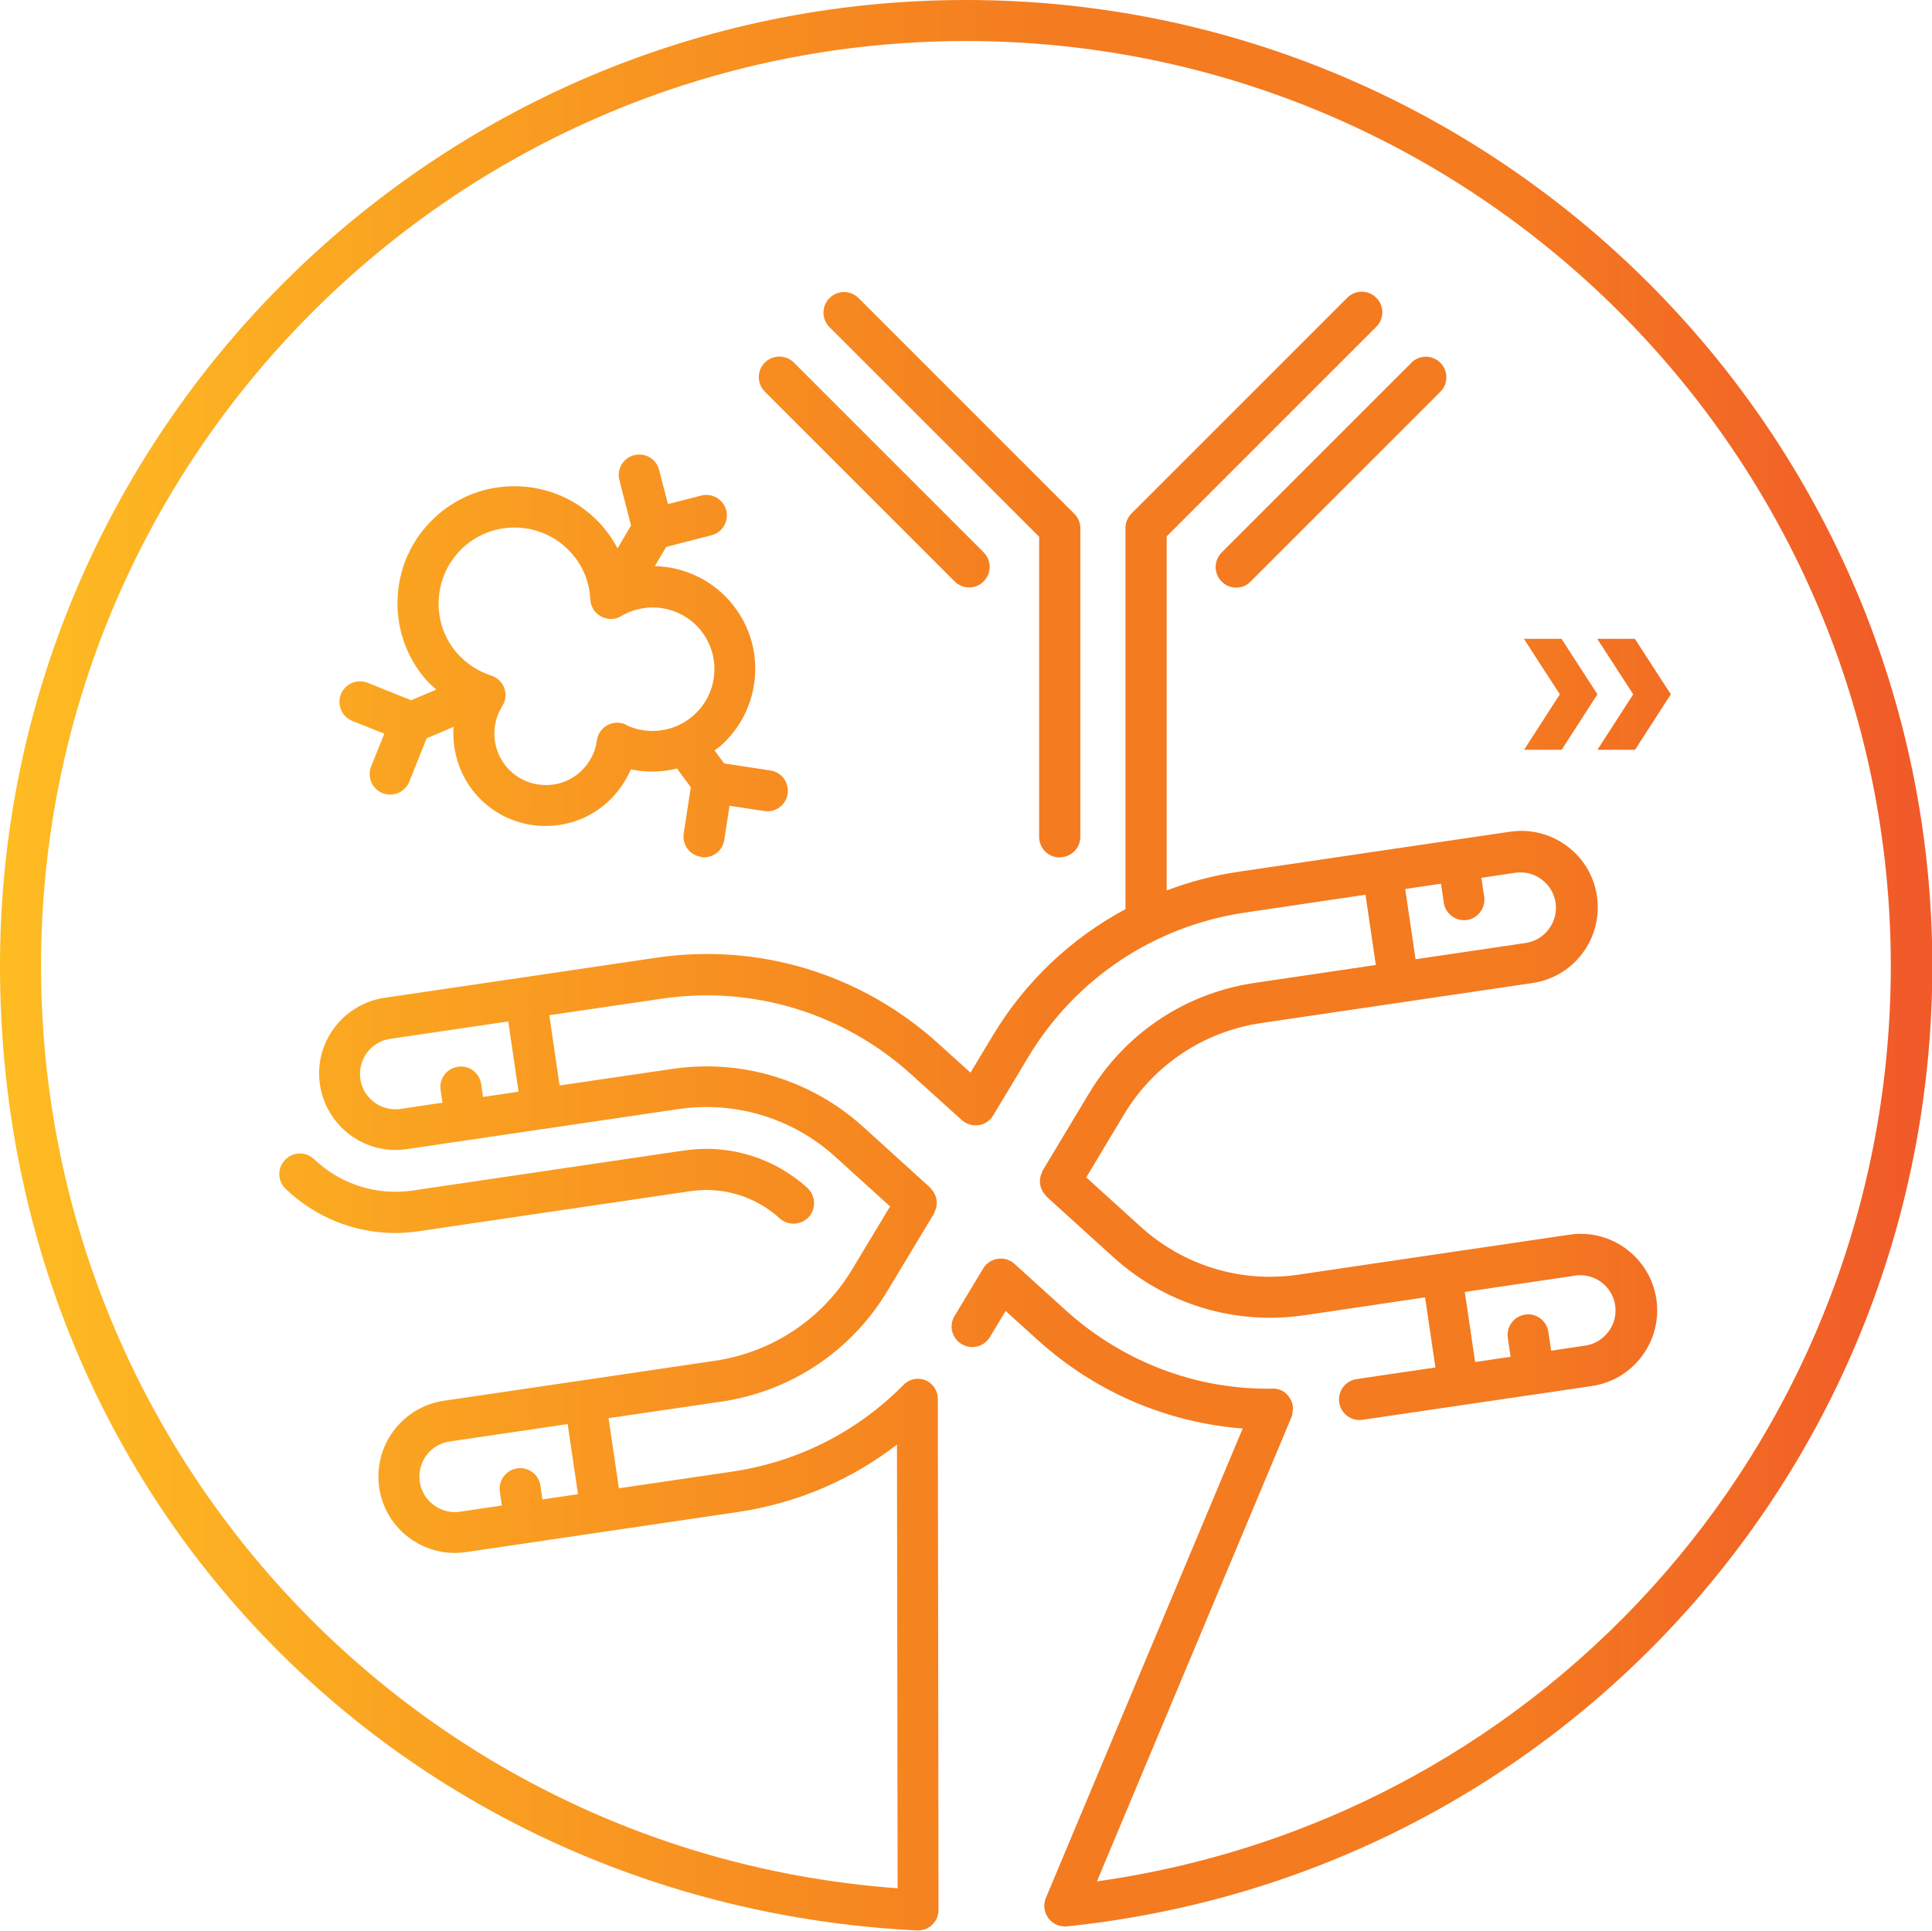
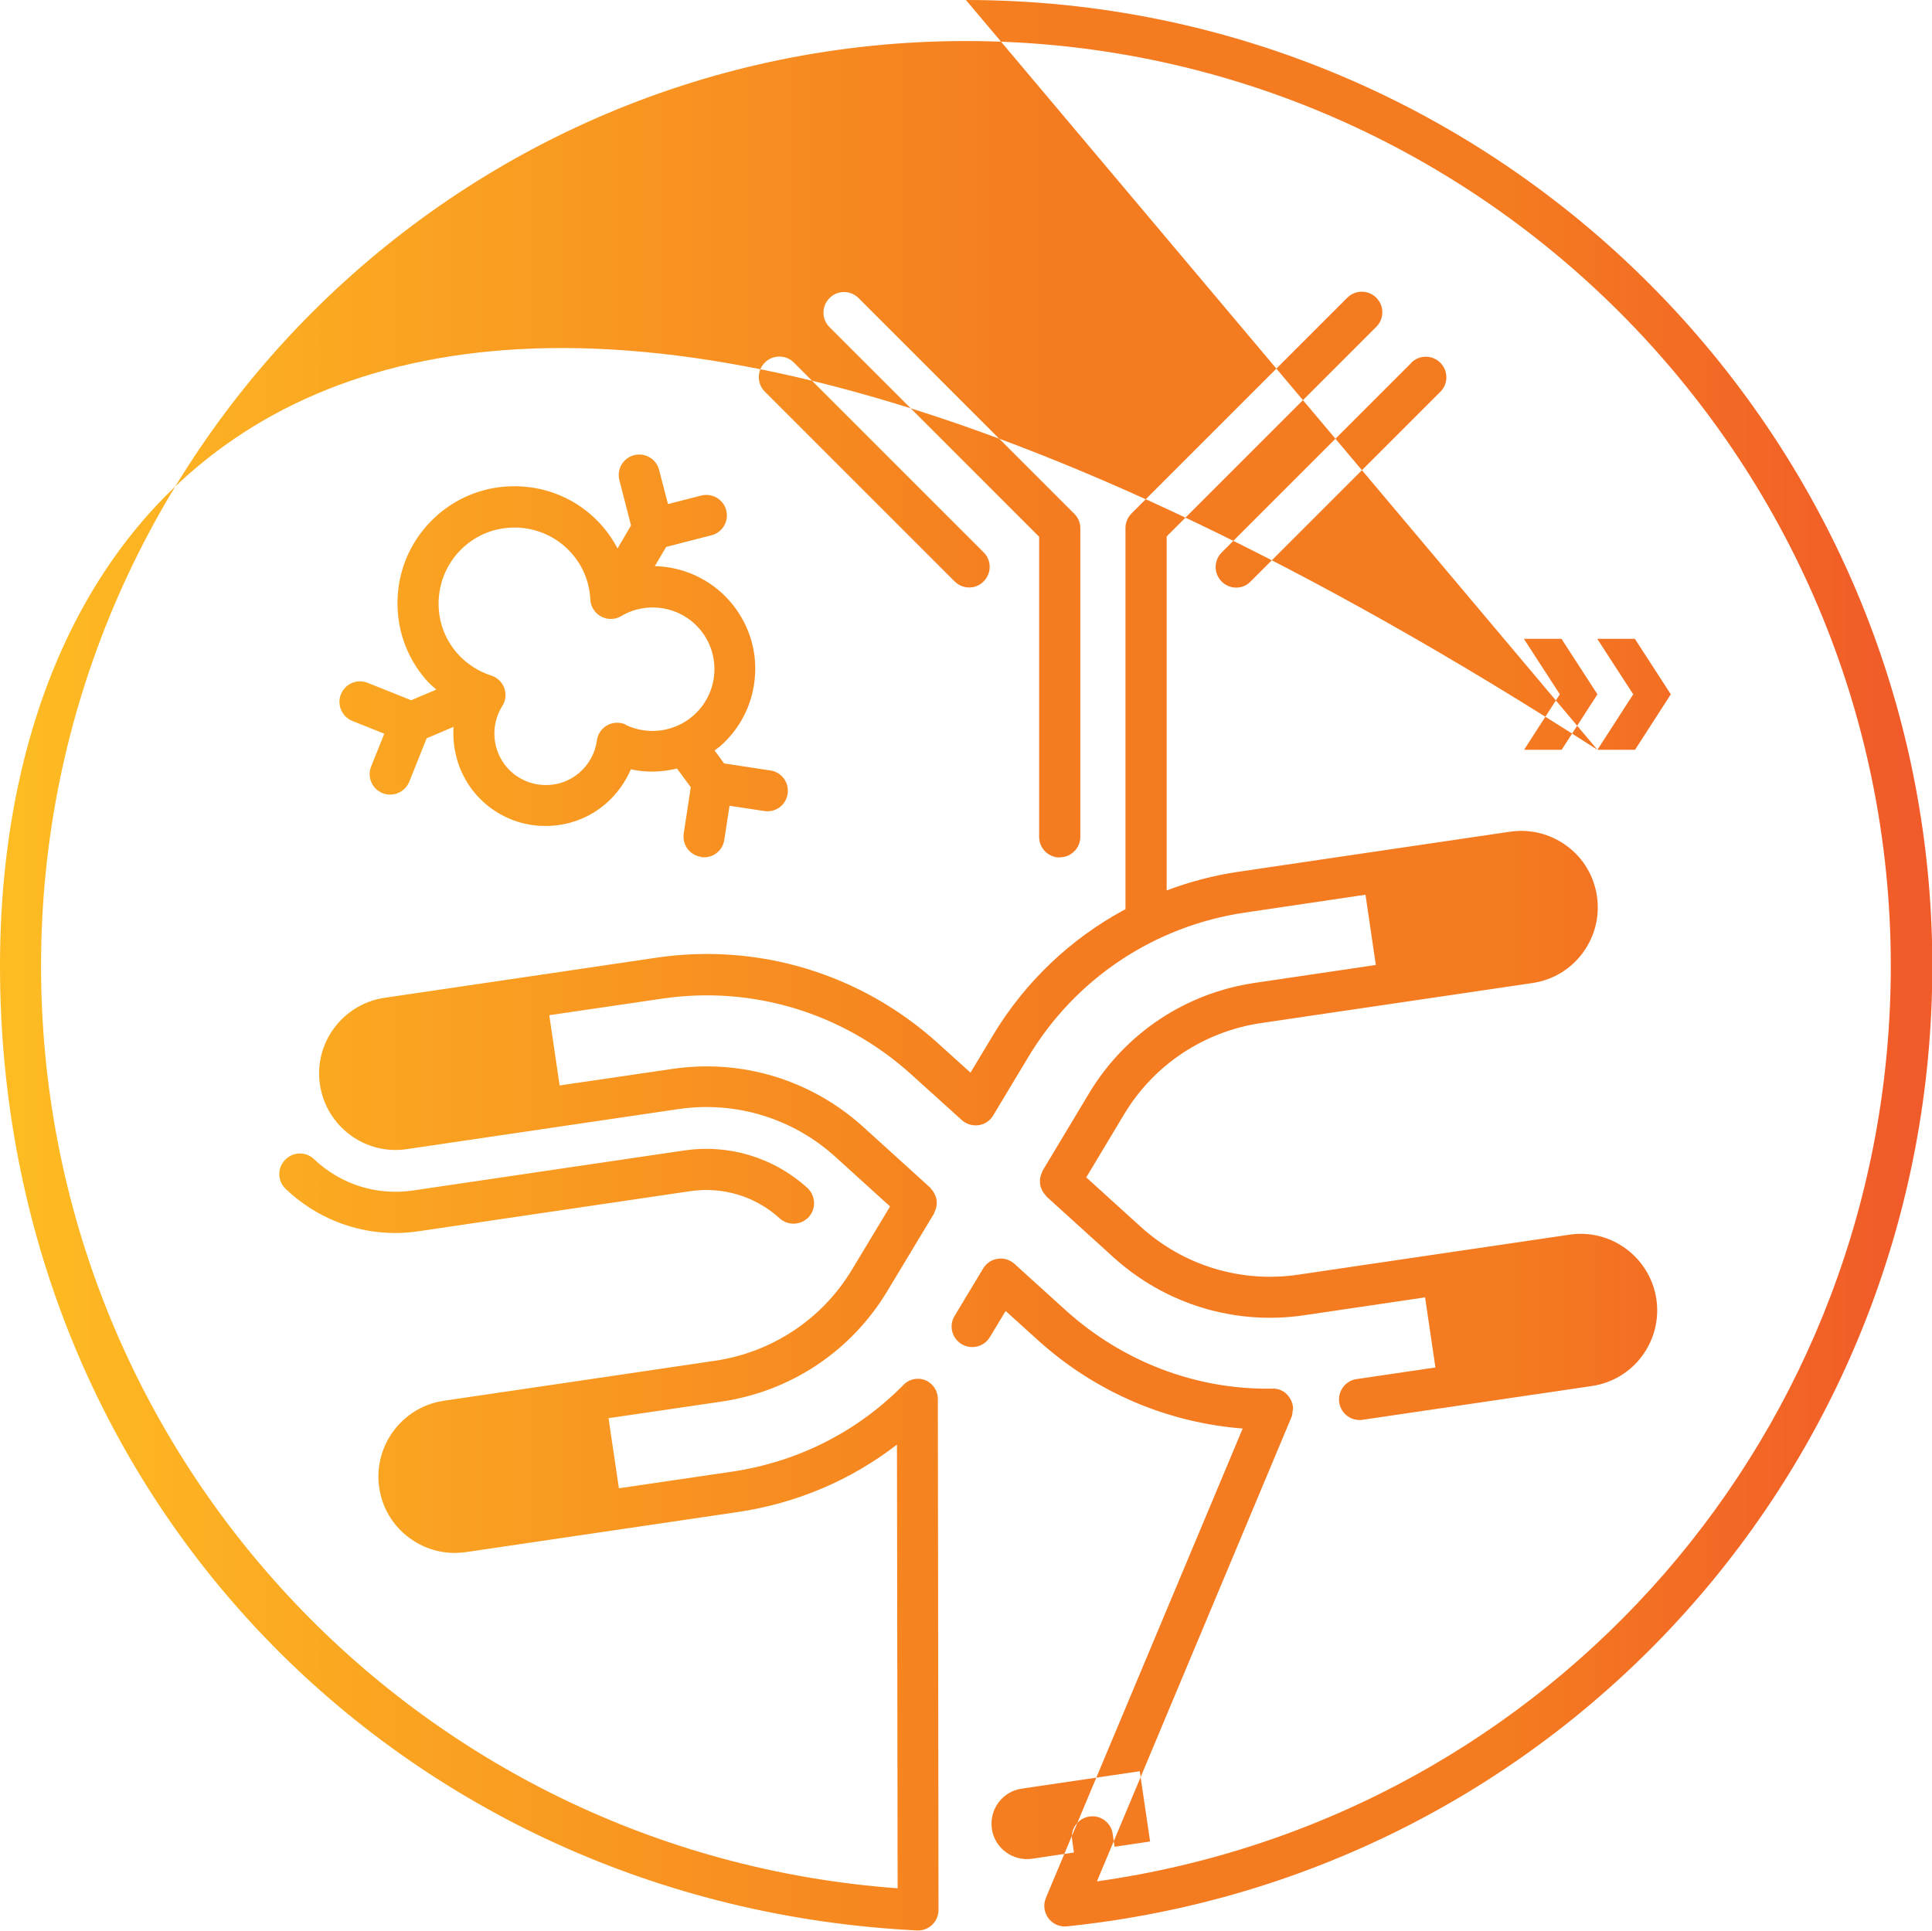
<svg xmlns="http://www.w3.org/2000/svg" id="Layer_1" data-name="Layer 1" viewBox="0 0 117.69 117.62">
  <defs>
    <style>
      .cls-1 {
        fill: url(#New_Gradient_Swatch_1);
      }
    </style>
    <linearGradient id="New_Gradient_Swatch_1" data-name="New Gradient Swatch 1" x1="0" y1="58.81" x2="117.69" y2="58.81" gradientTransform="matrix(1, 0, 0, 1, 0, 0)" gradientUnits="userSpaceOnUse">
      <stop offset="0" stop-color="#febc22" />
      <stop offset=".55" stop-color="#f47b20" />
      <stop offset=".78" stop-color="#f47b20" />
      <stop offset=".99" stop-color="#f15a29" />
    </linearGradient>
  </defs>
-   <path d="M17.36,70.67c-.48,.5-.46,1.29,.05,1.77,1.83,1.74,4.2,2.68,6.67,2.68,.47,0,.95-.04,1.43-.11l16.54-2.44c1.98-.29,3.97,.31,5.45,1.66,.51,.46,1.3,.42,1.77-.09,.46-.51,.42-1.3-.09-1.77-2.04-1.85-4.77-2.68-7.5-2.28l-16.54,2.44c-2.2,.32-4.39-.37-6.01-1.91-.5-.48-1.29-.46-1.77,.05Zm25.34-18.45c.06,0,.13,.01,.19,.01,.61,0,1.14-.44,1.23-1.06l.32-2.08,2.12,.32c.68,.11,1.32-.36,1.42-1.05,.1-.68-.36-1.32-1.05-1.42l-2.82-.43-.58-.79c.11-.08,.22-.16,.32-.24,1.26-1.1,2.02-2.62,2.14-4.29,.12-1.67-.42-3.28-1.52-4.55-1.19-1.37-2.87-2.11-4.58-2.15l.69-1.17,2.76-.71c.67-.17,1.07-.85,.9-1.52-.17-.67-.86-1.07-1.52-.9l-2.03,.52-.54-2.08c-.17-.67-.85-1.07-1.52-.9-.67,.17-1.07,.85-.9,1.52l.71,2.76-.82,1.4c-.25-.47-.55-.92-.91-1.34-1.25-1.44-2.98-2.3-4.88-2.43-1.9-.13-3.74,.48-5.17,1.73s-2.3,2.98-2.43,4.88c-.13,1.9,.48,3.74,1.73,5.17,.19,.22,.4,.4,.62,.59l-1.53,.65-2.65-1.06c-.64-.26-1.37,.05-1.63,.69s.05,1.37,.69,1.63l1.95,.78-.8,1.99c-.26,.64,.05,1.37,.69,1.63,.15,.06,.31,.09,.47,.09,.5,0,.96-.3,1.16-.78l1.06-2.65,1.64-.7c-.1,1.46,.36,2.95,1.35,4.1,.99,1.14,2.36,1.82,3.86,1.93,.13,0,.27,.01,.4,.01,1.36,0,2.66-.48,3.69-1.38,.65-.57,1.16-1.28,1.5-2.07,.93,.2,1.89,.18,2.81-.05l.84,1.14-.43,2.82c-.1,.68,.36,1.32,1.05,1.42Zm-4.57-8.07c-.36-.17-.78-.16-1.13,.03-.35,.19-.59,.54-.64,.93-.1,.76-.48,1.45-1.05,1.95-.63,.55-1.44,.82-2.28,.76-.84-.06-1.6-.44-2.15-1.07-.9-1.04-1.02-2.57-.28-3.74,.21-.33,.25-.73,.12-1.09-.13-.36-.43-.65-.79-.76-.81-.26-1.52-.73-2.08-1.36-.81-.93-1.21-2.12-1.12-3.36,.09-1.23,.65-2.36,1.58-3.17,.85-.74,1.91-1.13,3.03-1.13,.11,0,.22,0,.33,.01,1.23,.09,2.36,.65,3.17,1.58,.68,.78,1.07,1.75,1.12,2.79,.02,.44,.27,.83,.66,1.04,.39,.21,.85,.2,1.23-.03,1.56-.92,3.56-.6,4.75,.77,.66,.76,.98,1.73,.91,2.73-.07,1-.53,1.92-1.29,2.58-1.13,.98-2.73,1.2-4.09,.56Zm26.43,8.08c.69,0,1.25-.56,1.25-1.25v-18.8c0-.33-.13-.65-.37-.88l-13.14-13.14c-.49-.49-1.28-.49-1.77,0s-.49,1.28,0,1.77l12.77,12.77v18.29c0,.69,.56,1.25,1.25,1.25Zm-5.52-16.44c.32,0,.64-.12,.88-.37,.49-.49,.49-1.28,0-1.77l-11.56-11.56c-.49-.49-1.28-.49-1.77,0s-.49,1.28,0,1.77l11.56,11.56c.24,.24,.56,.37,.88,.37Zm26.94-13.69l-11.56,11.56c-.49,.49-.49,1.28,0,1.77,.24,.24,.56,.37,.88,.37s.64-.12,.88-.37l11.56-11.56c.49-.49,.49-1.28,0-1.77s-1.28-.49-1.77,0Zm6.86,23.58h2.29l1.74-2.7,.44-.68-2.19-3.38h-2.29l.75,1.16,1.44,2.22-.44,.68-1.74,2.7Zm4.47,0h2.29l1.74-2.7,.44-.68-2.19-3.38h-2.29l.75,1.16,1.44,2.22-.44,.68-1.74,2.7ZM58.84,0C26.4,0,0,26.4,0,58.84s24.54,57.21,55.86,58.77c.02,0,.04,0,.06,0,.32,0,.63-.12,.86-.34,.25-.24,.39-.56,.39-.91l-.04-31.04c0-.07,0-.14-.01-.21,0-.08-.02-.15-.04-.22-.02-.05-.03-.1-.05-.15-.06-.13-.14-.26-.24-.36h0c-.23-.25-.55-.39-.89-.38-.38,0-.7,.18-.93,.44-2.82,2.83-6.41,4.63-10.39,5.22l-6.88,1.01-.63-4.27,6.88-1.01c4.22-.62,7.9-3.07,10.1-6.73l2.85-4.73s.02-.08,.04-.12c.04-.08,.07-.16,.09-.24,.02-.08,.03-.15,.03-.23,0-.08,0-.16-.01-.24-.01-.08-.03-.15-.06-.23-.03-.07-.06-.14-.1-.21-.04-.07-.09-.14-.15-.2-.03-.03-.04-.07-.07-.1l-4.09-3.71c-3.16-2.86-7.39-4.15-11.61-3.53l-6.88,1.01-.63-4.28,6.88-1.01c5.5-.81,11.02,.87,15.15,4.6l3.1,2.8c.28,.25,.64,.36,1.02,.31,.37-.05,.7-.27,.89-.59l2.15-3.58c2.87-4.77,7.67-7.96,13.17-8.78l7.36-1.09,.63,4.28-7.37,1.09c-4.22,.62-7.9,3.07-10.1,6.73l-2.84,4.73s-.02,.08-.04,.12c-.04,.08-.06,.15-.08,.23-.02,.08-.03,.15-.03,.23,0,.08,0,.15,.01,.23,.01,.08,.03,.16,.06,.23,.03,.07,.06,.14,.1,.21,.04,.07,.09,.14,.15,.2,.03,.03,.04,.07,.07,.1l4.09,3.71c3.16,2.86,7.39,4.15,11.61,3.53l7.37-1.09,.63,4.27-4.81,.71c-.68,.1-1.15,.74-1.05,1.42,.09,.62,.62,1.07,1.23,1.07,.06,0,.12,0,.18-.01l10.66-1.57h.02l3.3-.49c1.23-.18,2.32-.83,3.06-1.83s1.05-2.23,.87-3.46c-.38-2.54-2.75-4.31-5.29-3.93l-7.94,1.17h0l-8.6,1.27c-3.47,.51-6.96-.55-9.57-2.91l-3.33-3.02,2.31-3.85c1.81-3.01,4.85-5.03,8.33-5.55l16.54-2.44c1.23-.18,2.32-.83,3.06-1.83s1.05-2.23,.87-3.46c-.18-1.23-.83-2.32-1.83-3.06-1-.74-2.23-1.05-3.46-.87l-7.94,1.17h0l-8.6,1.27c-1.51,.22-2.98,.61-4.38,1.14v-21.57l12.77-12.77c.49-.49,.49-1.28,0-1.77s-1.28-.49-1.77,0l-13.14,13.14c-.23,.23-.37,.55-.37,.88v23.23c-3.29,1.76-6.09,4.39-8.07,7.68l-1.37,2.28-1.97-1.78c-4.68-4.24-10.94-6.15-17.19-5.22l-8.12,1.2h0l-8.42,1.24c-2.54,.38-4.31,2.75-3.93,5.29,.38,2.54,2.75,4.31,5.29,3.93l3.79-.56h0l12.75-1.88c3.48-.51,6.97,.55,9.57,2.91l3.33,3.02-2.32,3.85c-1.81,3.01-4.85,5.03-8.33,5.55l-8.12,1.2h0l-8.42,1.24c-2.54,.38-4.3,2.75-3.93,5.29,.18,1.23,.83,2.32,1.83,3.06,.81,.6,1.78,.92,2.77,.92,.23,0,.46-.02,.69-.05l3.79-.56h0l12.75-1.88c3.59-.53,6.9-1.94,9.71-4.11l.04,27.03C25.31,112.9,2.5,88.46,2.5,58.84,2.5,27.78,27.78,2.5,58.84,2.5s56.34,25.28,56.34,56.34c0,28.26-20.64,51.87-48.36,55.78l11.85-28.28c.05-.11,.06-.23,.07-.36,0-.05,.03-.1,.03-.14h0c0-.17-.04-.33-.1-.48,0-.01-.02-.02-.02-.04-.13-.27-.34-.51-.64-.63-.17-.07-.35-.1-.52-.09-4.65,.08-9.14-1.66-12.6-4.8l-3.09-2.8c-.28-.25-.65-.37-1.02-.31-.37,.05-.7,.27-.89,.59l-1.74,2.89c-.36,.59-.17,1.36,.43,1.72,.59,.35,1.36,.17,1.72-.43l.96-1.59,1.97,1.78c3.48,3.15,7.85,5.02,12.47,5.38l-11.99,28.6c-.17,.41-.11,.87,.15,1.23,.26,.35,.7,.55,1.13,.5,30.05-3.11,52.72-28.27,52.72-58.53C117.69,26.4,91.29,0,58.84,0Zm37.1,77.71c1.18-.17,2.28,.64,2.45,1.82,.08,.57-.06,1.14-.41,1.6-.34,.46-.85,.77-1.42,.85l-2.07,.31-.17-1.15c-.1-.68-.74-1.16-1.42-1.05-.68,.1-1.15,.74-1.05,1.42l.17,1.15-2.16,.32-.63-4.27,6.7-.99Zm-8.16-23.87l.17,1.15c.09,.62,.62,1.07,1.23,1.07,.06,0,.12,0,.18-.01,.68-.1,1.15-.74,1.05-1.42l-.17-1.15,2.07-.31c.57-.08,1.14,.06,1.6,.41,.46,.34,.77,.85,.85,1.42,.08,.57-.06,1.14-.41,1.6-.34,.46-.85,.77-1.42,.85l-6.7,.99-.63-4.28,2.16-.32Zm-58.36,12.97l-.11-.77c-.1-.68-.74-1.16-1.42-1.05-.68,.1-1.16,.74-1.05,1.42l.11,.77-2.55,.38c-1.17,.17-2.28-.64-2.45-1.82-.17-1.18,.64-2.28,1.82-2.45l7.19-1.06,.63,4.28-2.16,.32Zm3.62,24.54l-.12-.84c-.1-.68-.73-1.16-1.42-1.05-.68,.1-1.15,.74-1.05,1.42l.12,.84-2.55,.38c-.57,.08-1.14-.06-1.6-.41-.46-.34-.77-.85-.85-1.42-.17-1.18,.64-2.28,1.82-2.45l7.19-1.06,.63,4.27-2.16,.32Z" style="fill: url(#New_Gradient_Swatch_1);" />
+   <path d="M17.36,70.67c-.48,.5-.46,1.29,.05,1.77,1.83,1.74,4.2,2.68,6.67,2.68,.47,0,.95-.04,1.43-.11l16.54-2.44c1.98-.29,3.97,.31,5.45,1.66,.51,.46,1.3,.42,1.77-.09,.46-.51,.42-1.3-.09-1.77-2.04-1.85-4.77-2.68-7.5-2.28l-16.54,2.44c-2.2,.32-4.39-.37-6.01-1.91-.5-.48-1.29-.46-1.77,.05Zm25.34-18.45c.06,0,.13,.01,.19,.01,.61,0,1.14-.44,1.23-1.06l.32-2.08,2.12,.32c.68,.11,1.32-.36,1.42-1.05,.1-.68-.36-1.32-1.05-1.42l-2.82-.43-.58-.79c.11-.08,.22-.16,.32-.24,1.26-1.1,2.02-2.62,2.14-4.29,.12-1.67-.42-3.28-1.52-4.55-1.19-1.37-2.87-2.11-4.58-2.15l.69-1.17,2.76-.71c.67-.17,1.07-.85,.9-1.52-.17-.67-.86-1.07-1.52-.9l-2.03,.52-.54-2.08c-.17-.67-.85-1.07-1.52-.9-.67,.17-1.07,.85-.9,1.52l.71,2.76-.82,1.4c-.25-.47-.55-.92-.91-1.34-1.25-1.44-2.98-2.3-4.88-2.43-1.9-.13-3.74,.48-5.17,1.73s-2.3,2.98-2.43,4.88c-.13,1.9,.48,3.74,1.73,5.17,.19,.22,.4,.4,.62,.59l-1.53,.65-2.65-1.06c-.64-.26-1.37,.05-1.63,.69s.05,1.37,.69,1.63l1.95,.78-.8,1.99c-.26,.64,.05,1.37,.69,1.63,.15,.06,.31,.09,.47,.09,.5,0,.96-.3,1.16-.78l1.06-2.65,1.64-.7c-.1,1.46,.36,2.95,1.35,4.1,.99,1.14,2.36,1.82,3.86,1.93,.13,0,.27,.01,.4,.01,1.36,0,2.66-.48,3.69-1.38,.65-.57,1.16-1.28,1.5-2.07,.93,.2,1.89,.18,2.81-.05l.84,1.14-.43,2.82c-.1,.68,.36,1.32,1.05,1.42Zm-4.57-8.07c-.36-.17-.78-.16-1.13,.03-.35,.19-.59,.54-.64,.93-.1,.76-.48,1.45-1.05,1.95-.63,.55-1.44,.82-2.28,.76-.84-.06-1.6-.44-2.15-1.07-.9-1.04-1.02-2.57-.28-3.74,.21-.33,.25-.73,.12-1.09-.13-.36-.43-.65-.79-.76-.81-.26-1.52-.73-2.08-1.36-.81-.93-1.21-2.12-1.12-3.36,.09-1.23,.65-2.36,1.58-3.17,.85-.74,1.91-1.13,3.03-1.13,.11,0,.22,0,.33,.01,1.23,.09,2.36,.65,3.17,1.58,.68,.78,1.07,1.75,1.12,2.79,.02,.44,.27,.83,.66,1.04,.39,.21,.85,.2,1.23-.03,1.56-.92,3.56-.6,4.75,.77,.66,.76,.98,1.73,.91,2.73-.07,1-.53,1.92-1.29,2.58-1.13,.98-2.73,1.2-4.09,.56Zm26.43,8.08c.69,0,1.25-.56,1.25-1.25v-18.8c0-.33-.13-.65-.37-.88l-13.14-13.14c-.49-.49-1.28-.49-1.77,0s-.49,1.28,0,1.77l12.77,12.77v18.29c0,.69,.56,1.25,1.25,1.25Zm-5.52-16.44c.32,0,.64-.12,.88-.37,.49-.49,.49-1.28,0-1.77l-11.56-11.56c-.49-.49-1.28-.49-1.77,0s-.49,1.28,0,1.77l11.56,11.56c.24,.24,.56,.37,.88,.37Zm26.94-13.69l-11.56,11.56c-.49,.49-.49,1.28,0,1.77,.24,.24,.56,.37,.88,.37s.64-.12,.88-.37l11.56-11.56c.49-.49,.49-1.28,0-1.77s-1.28-.49-1.77,0Zm6.86,23.58h2.29l1.74-2.7,.44-.68-2.19-3.38h-2.29l.75,1.16,1.44,2.22-.44,.68-1.74,2.7Zm4.47,0h2.29l1.74-2.7,.44-.68-2.19-3.38h-2.29l.75,1.16,1.44,2.22-.44,.68-1.74,2.7ZC26.4,0,0,26.4,0,58.84s24.54,57.21,55.86,58.77c.02,0,.04,0,.06,0,.32,0,.63-.12,.86-.34,.25-.24,.39-.56,.39-.91l-.04-31.04c0-.07,0-.14-.01-.21,0-.08-.02-.15-.04-.22-.02-.05-.03-.1-.05-.15-.06-.13-.14-.26-.24-.36h0c-.23-.25-.55-.39-.89-.38-.38,0-.7,.18-.93,.44-2.82,2.83-6.41,4.63-10.39,5.22l-6.88,1.01-.63-4.27,6.88-1.01c4.22-.62,7.9-3.07,10.1-6.73l2.85-4.73s.02-.08,.04-.12c.04-.08,.07-.16,.09-.24,.02-.08,.03-.15,.03-.23,0-.08,0-.16-.01-.24-.01-.08-.03-.15-.06-.23-.03-.07-.06-.14-.1-.21-.04-.07-.09-.14-.15-.2-.03-.03-.04-.07-.07-.1l-4.09-3.71c-3.16-2.86-7.39-4.15-11.61-3.53l-6.88,1.01-.63-4.28,6.88-1.01c5.5-.81,11.02,.87,15.15,4.6l3.1,2.8c.28,.25,.64,.36,1.02,.31,.37-.05,.7-.27,.89-.59l2.15-3.58c2.87-4.77,7.67-7.96,13.17-8.78l7.36-1.09,.63,4.28-7.37,1.09c-4.22,.62-7.9,3.07-10.1,6.73l-2.84,4.73s-.02,.08-.04,.12c-.04,.08-.06,.15-.08,.23-.02,.08-.03,.15-.03,.23,0,.08,0,.15,.01,.23,.01,.08,.03,.16,.06,.23,.03,.07,.06,.14,.1,.21,.04,.07,.09,.14,.15,.2,.03,.03,.04,.07,.07,.1l4.09,3.71c3.16,2.86,7.39,4.15,11.61,3.53l7.37-1.09,.63,4.27-4.81,.71c-.68,.1-1.15,.74-1.05,1.42,.09,.62,.62,1.07,1.23,1.07,.06,0,.12,0,.18-.01l10.66-1.57h.02l3.3-.49c1.23-.18,2.32-.83,3.06-1.83s1.05-2.23,.87-3.46c-.38-2.54-2.75-4.31-5.29-3.93l-7.94,1.17h0l-8.6,1.27c-3.47,.51-6.96-.55-9.57-2.91l-3.33-3.02,2.31-3.85c1.81-3.01,4.85-5.03,8.33-5.55l16.54-2.44c1.23-.18,2.32-.83,3.06-1.83s1.05-2.23,.87-3.46c-.18-1.23-.83-2.32-1.83-3.06-1-.74-2.23-1.05-3.46-.87l-7.94,1.17h0l-8.6,1.27c-1.51,.22-2.98,.61-4.38,1.14v-21.57l12.77-12.77c.49-.49,.49-1.28,0-1.77s-1.28-.49-1.77,0l-13.14,13.14c-.23,.23-.37,.55-.37,.88v23.23c-3.29,1.76-6.09,4.39-8.07,7.68l-1.37,2.28-1.97-1.78c-4.68-4.24-10.94-6.15-17.19-5.22l-8.12,1.2h0l-8.42,1.24c-2.54,.38-4.31,2.75-3.93,5.29,.38,2.54,2.75,4.31,5.29,3.93l3.79-.56h0l12.75-1.88c3.48-.51,6.97,.55,9.57,2.91l3.33,3.02-2.32,3.85c-1.81,3.01-4.85,5.03-8.33,5.55l-8.12,1.2h0l-8.42,1.24c-2.54,.38-4.3,2.75-3.93,5.29,.18,1.23,.83,2.32,1.83,3.06,.81,.6,1.78,.92,2.77,.92,.23,0,.46-.02,.69-.05l3.79-.56h0l12.75-1.88c3.59-.53,6.9-1.94,9.71-4.11l.04,27.03C25.31,112.9,2.5,88.46,2.5,58.84,2.5,27.78,27.78,2.5,58.84,2.5s56.34,25.28,56.34,56.34c0,28.26-20.64,51.87-48.36,55.78l11.85-28.28c.05-.11,.06-.23,.07-.36,0-.05,.03-.1,.03-.14h0c0-.17-.04-.33-.1-.48,0-.01-.02-.02-.02-.04-.13-.27-.34-.51-.64-.63-.17-.07-.35-.1-.52-.09-4.65,.08-9.14-1.66-12.6-4.8l-3.09-2.8c-.28-.25-.65-.37-1.02-.31-.37,.05-.7,.27-.89,.59l-1.74,2.89c-.36,.59-.17,1.36,.43,1.72,.59,.35,1.36,.17,1.72-.43l.96-1.59,1.97,1.78c3.48,3.15,7.85,5.02,12.47,5.38l-11.99,28.6c-.17,.41-.11,.87,.15,1.23,.26,.35,.7,.55,1.13,.5,30.05-3.11,52.72-28.27,52.72-58.53C117.69,26.4,91.29,0,58.84,0Zm37.1,77.71c1.18-.17,2.28,.64,2.45,1.82,.08,.57-.06,1.14-.41,1.6-.34,.46-.85,.77-1.42,.85l-2.07,.31-.17-1.15c-.1-.68-.74-1.16-1.42-1.05-.68,.1-1.15,.74-1.05,1.42l.17,1.15-2.16,.32-.63-4.27,6.7-.99Zm-8.16-23.87l.17,1.15c.09,.62,.62,1.07,1.23,1.07,.06,0,.12,0,.18-.01,.68-.1,1.15-.74,1.05-1.42l-.17-1.15,2.07-.31c.57-.08,1.14,.06,1.6,.41,.46,.34,.77,.85,.85,1.42,.08,.57-.06,1.14-.41,1.6-.34,.46-.85,.77-1.42,.85l-6.7,.99-.63-4.28,2.16-.32Zm-58.36,12.97l-.11-.77c-.1-.68-.74-1.16-1.42-1.05-.68,.1-1.16,.74-1.05,1.42l.11,.77-2.55,.38c-1.17,.17-2.28-.64-2.45-1.82-.17-1.18,.64-2.28,1.82-2.45l7.19-1.06,.63,4.28-2.16,.32Zm3.62,24.54l-.12-.84c-.1-.68-.73-1.16-1.42-1.05-.68,.1-1.15,.74-1.05,1.42l.12,.84-2.55,.38c-.57,.08-1.14-.06-1.6-.41-.46-.34-.77-.85-.85-1.42-.17-1.18,.64-2.28,1.82-2.45l7.19-1.06,.63,4.27-2.16,.32Z" style="fill: url(#New_Gradient_Swatch_1);" />
</svg>